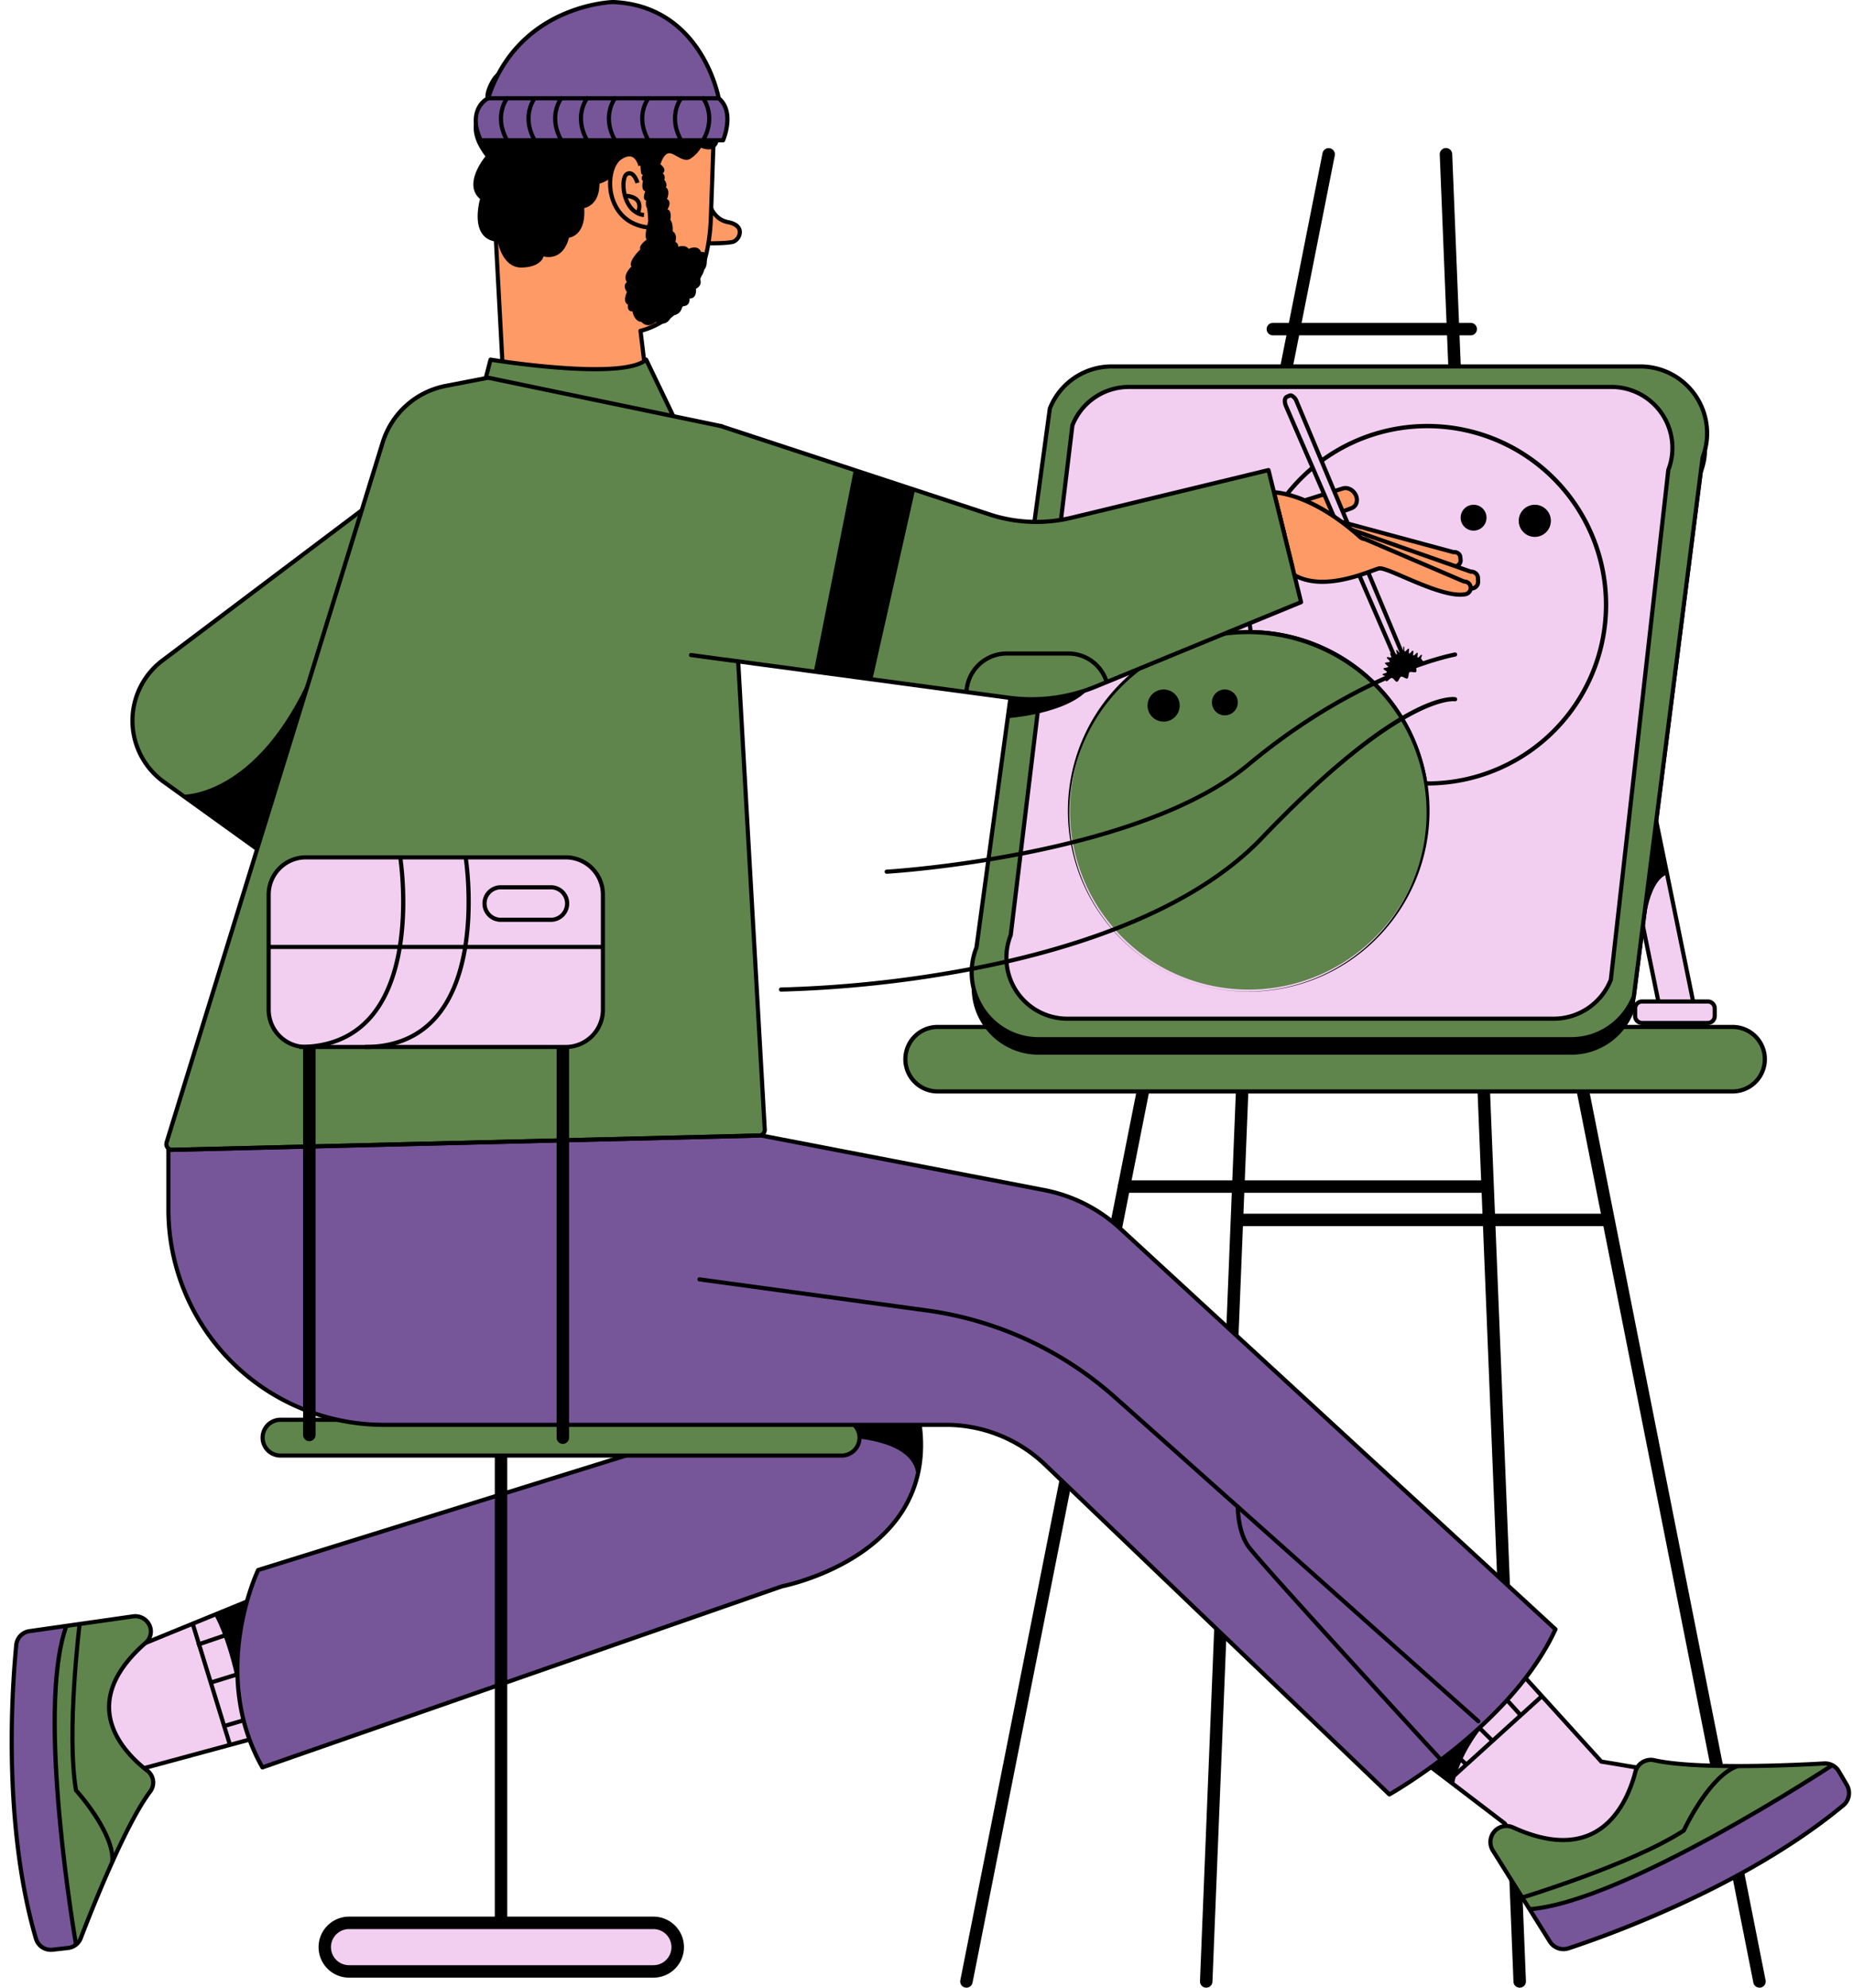
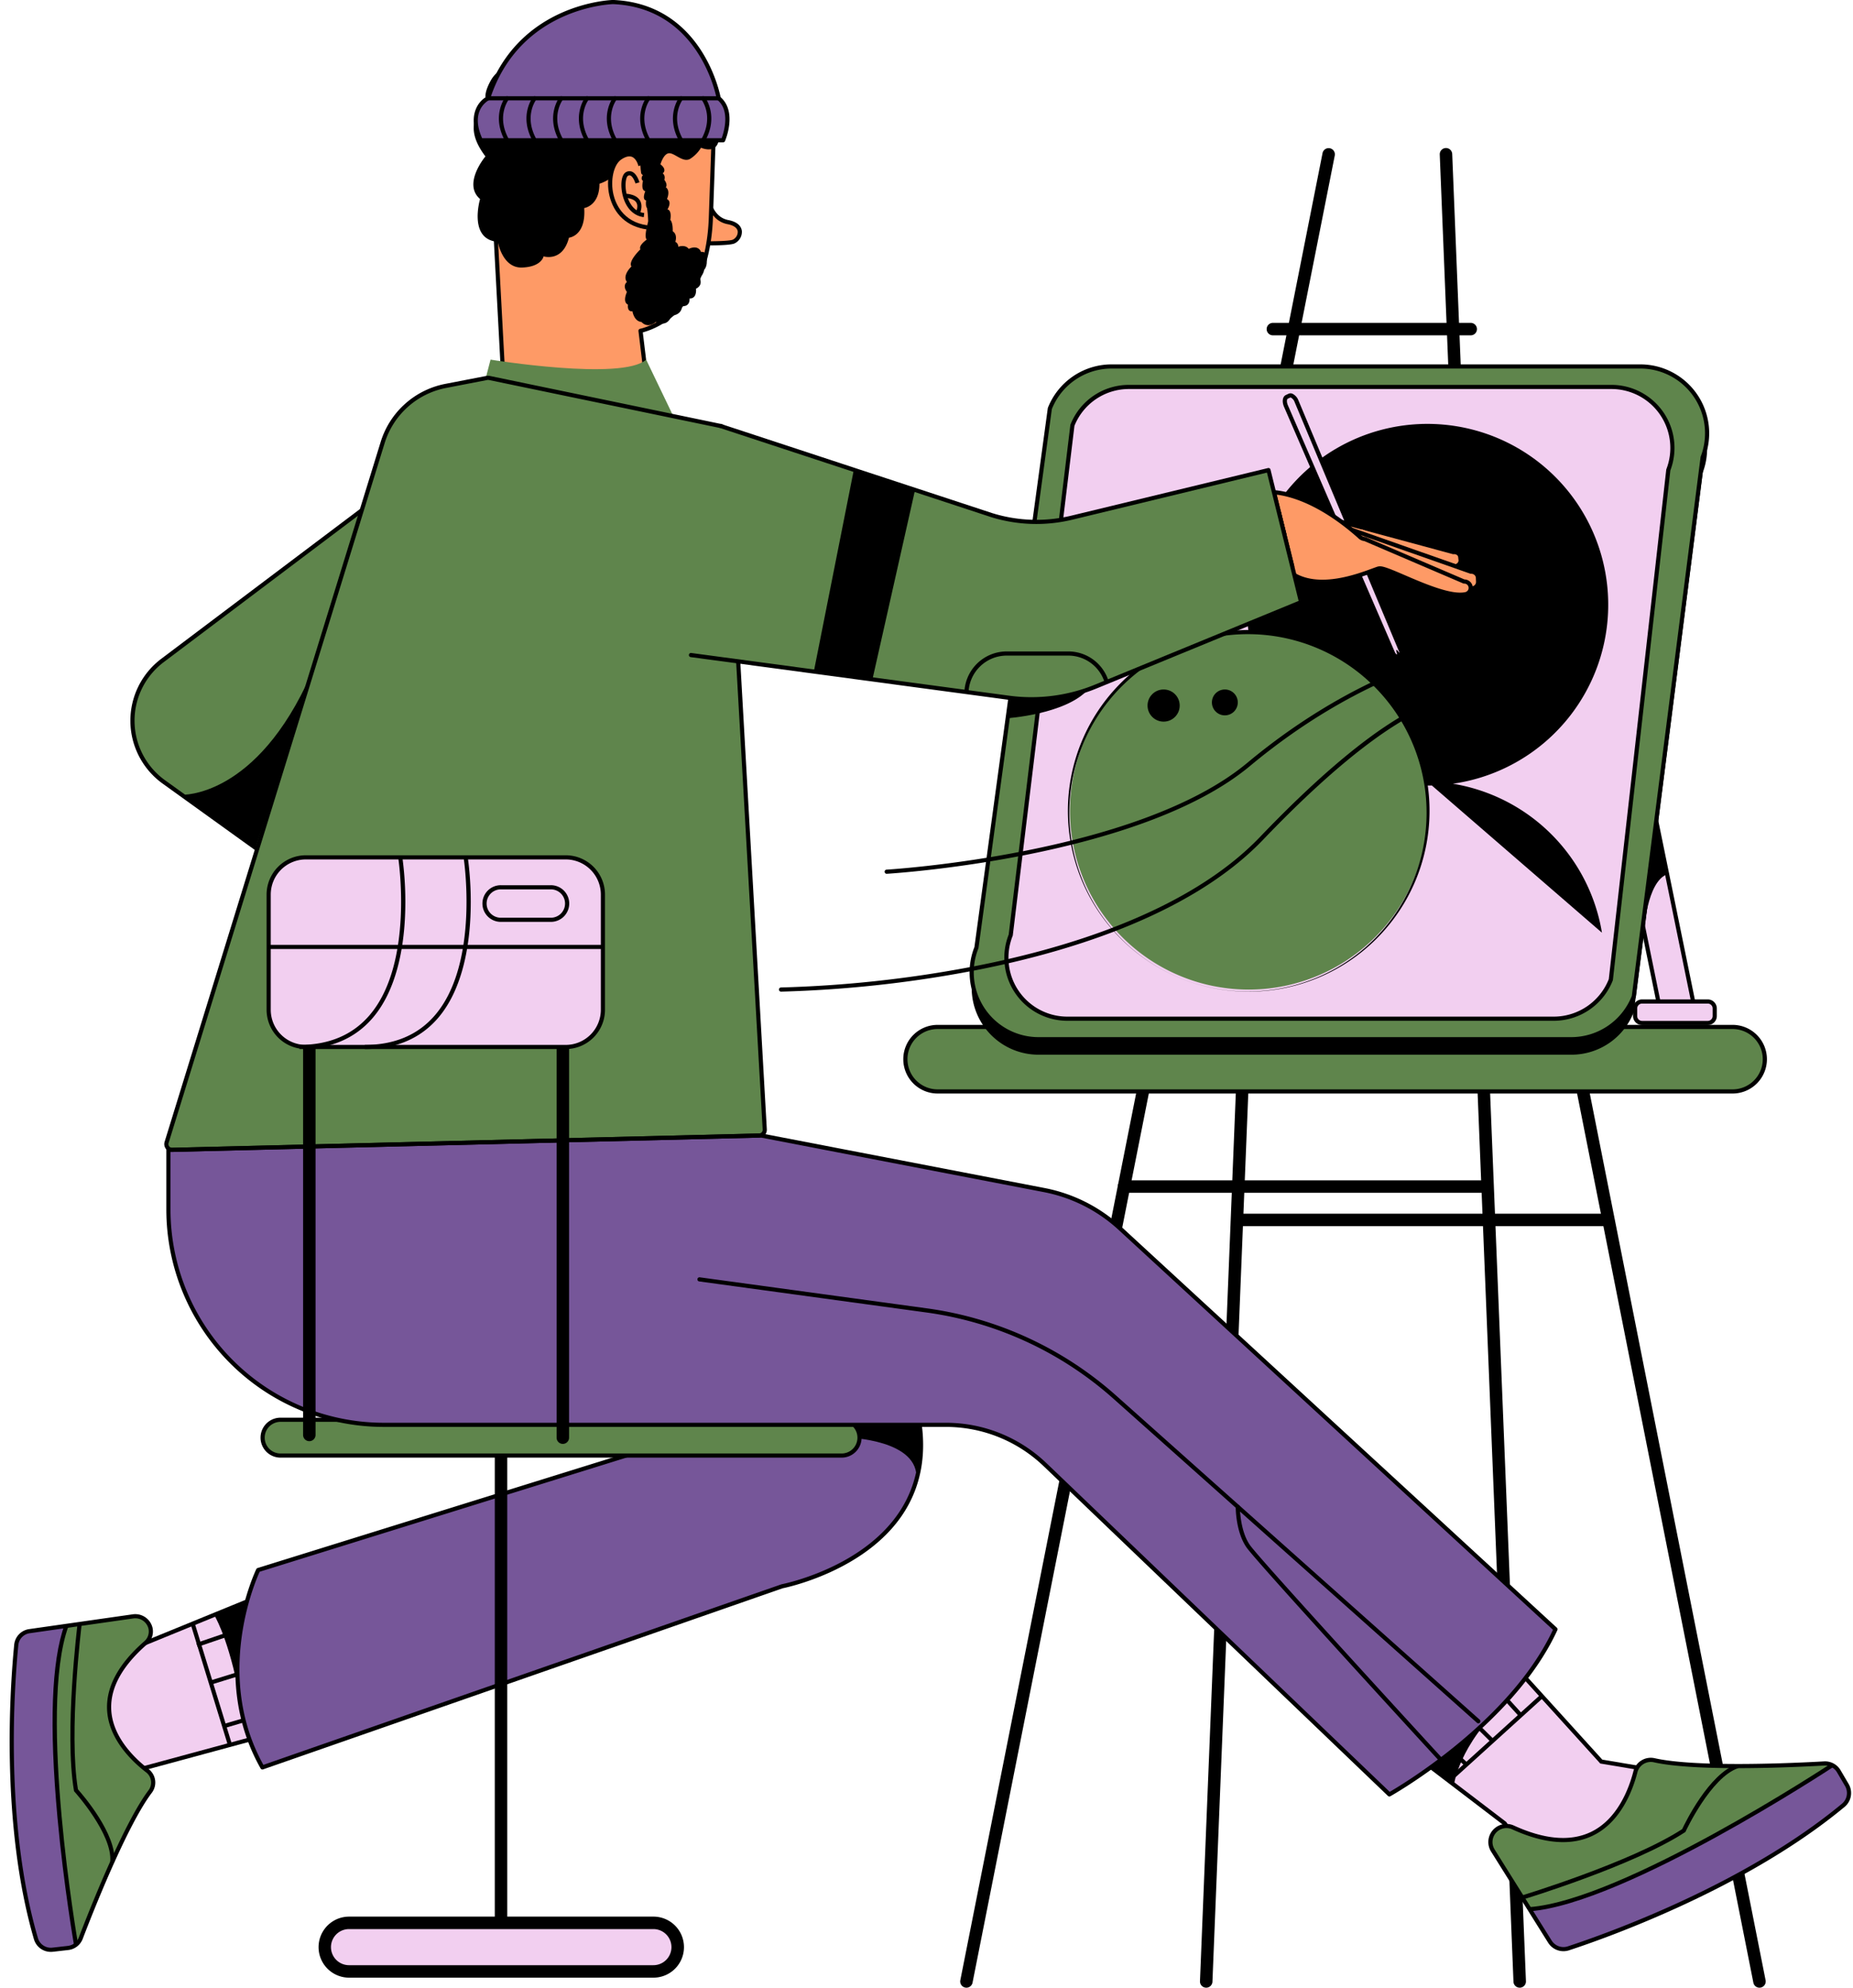
<svg xmlns="http://www.w3.org/2000/svg" data-name="Layer 1" height="957.0" preserveAspectRatio="xMidYMid meet" version="1.0" viewBox="49.4 46.8 892.2 957.0" width="892.2" zoomAndPan="magnify">
  <g id="change1_1">
    <path d="M514.728,1003.805a3.008,3.008,0,0,1-2.946-3.584L686.194,120.5a3,3,0,0,1,5.885,1.166L517.667,1001.387A3,3,0,0,1,514.728,1003.805Z" />
  </g>
  <g id="change1_2">
    <path d="M781.121,1003.8a3,3,0,0,1-3-2.879L742.624,121.2a3,3,0,1,1,6-.242l35.5,879.722a3,3,0,0,1-2.876,3.118Z" />
  </g>
  <g id="change1_3">
    <path d="M896.568,1003.805a3,3,0,0,1-2.939-2.418L808.673,572.875a3,3,0,0,1,5.885-1.166l84.956,428.512a3.008,3.008,0,0,1-2.946,3.584Z" />
  </g>
  <g id="change1_4">
    <path d="M630.176,1003.8l-.123,0a3,3,0,0,1-2.877-3.119l17.292-428.512a3,3,0,1,1,6,.242l-17.292,428.512A3,3,0,0,1,630.176,1003.8Z" />
  </g>
  <g id="change2_1">
    <path d="M355.1,835.46,106.443,901.448s-19.7-26.862-2.25-57.367L294.9,764.316Z" fill="#fe9a66" />
  </g>
  <g id="change3_1">
    <path d="M237.477 866.675L216.384 797.156 99.167 846.402 97.616 892.2 114.483 899.602 237.477 866.675z" fill="#f2cff0" />
  </g>
  <g id="change1_5">
    <path d="M152.5,824.339s5.883,9.129,11.119,33.623l7.43-41.166Z" />
  </g>
  <g id="change1_6">
    <path d="M106.042,902.593l-.406-.553c-.2-.274-19.877-27.742-2.311-58.455l.171-.3.318-.131L296.307,764.43l59.6,70.432Zm-1.15-57.717c-15.289,27.1-.641,51.458,1.975,55.421l245.482-66.542-56.63-66.925Z" />
  </g>
  <g id="change4_1">
    <path d="M120.318,899.311c-12.275-9.441-33.994-32.651-.775-61.559a7.217,7.217,0,0,0,2.311-7.069h0a7.5,7.5,0,0,0-8.412-5.653L63.63,832.142a7.417,7.417,0,0,0-6.39,6.563c-1.941,19.621-6.771,85.886,9.48,141.552a7.505,7.505,0,0,0,8.093,5.255l7.31-.833a7.466,7.466,0,0,0,6.16-4.711c5.085-13.3,21.378-54.621,33.392-70.571A7.2,7.2,0,0,0,120.318,899.311Z" fill="#5f854c" />
  </g>
  <g id="change5_1">
    <path d="M81.36,829.611s-8.445,20.018-5.334,61.528,3.564,45.677,3.564,45.677l6.421,46.25-2.7,1.391-9.931,1.083L68.71,983.5l-3.062-6.353L58.2,938.131,55.86,912.986l-.82-26.735.563-24.7,1.2-18.082,1.733-8.23,5.1-3.1,9.108-1.3Z" fill="#765699" />
  </g>
  <g id="change1_7">
    <path d="M85.025,983.238c-.048-.281-4.947-28.442-7.95-61.3-4.04-44.2-2.915-75.377,3.345-92.672l1.881.68C67.59,870.6,86.8,981.774,87,982.893Z" />
  </g>
  <g id="change1_8">
    <path d="M104.464,943.338l-1.992-.18c1.2-13.249-17.031-33.521-17.215-33.724l-.2-.217-.05-.287c-4.706-27.7,1.675-79.83,1.74-80.354l1.984.246c-.064.519-6.367,52-1.8,79.488C89.064,910.7,105.682,929.831,104.464,943.338Z" />
  </g>
  <g id="change1_9">
    <path d="M73.919,986.563a8.438,8.438,0,0,1-8.159-6.026c-16.324-55.915-11.41-122.771-9.516-141.931a8.4,8.4,0,0,1,7.244-7.455L113.3,824.04a8.545,8.545,0,0,1,9.527,6.418,8.212,8.212,0,0,1-2.629,8.05c-11.765,10.238-17.574,20.657-17.261,30.967.409,13.546,11.447,24.01,17.989,29.043A8.162,8.162,0,0,1,122.474,910c-12,15.926-28.488,57.855-33.257,70.327a8.436,8.436,0,0,1-6.982,5.347l-7.309.834A8.792,8.792,0,0,1,73.919,986.563Zm40.6-160.61a6.743,6.743,0,0,0-.937.067l-49.813,7.112a6.409,6.409,0,0,0-5.537,5.672c-1.885,19.068-6.777,85.6,9.446,141.173A6.484,6.484,0,0,0,74.7,984.52l7.31-.834a6.45,6.45,0,0,0,5.341-4.076c4.792-12.533,21.372-54.68,33.526-70.815a6.179,6.179,0,0,0-1.168-8.692c-6.823-5.248-18.335-16.2-18.77-30.568-.331-10.937,5.708-21.885,17.949-32.536a6.218,6.218,0,0,0,1.992-6.092A6.508,6.508,0,0,0,114.521,825.953Z" />
  </g>
  <g id="change1_10">
    <path d="M150.215 827.19H152.215V888.735H150.215z" transform="rotate(-17.103 151.212 857.957)" />
  </g>
  <g id="change1_11">
    <path d="M156.543 869.887H205.243V871.886H156.543z" transform="rotate(-16.399 180.892 870.887)" />
  </g>
  <g id="change1_12">
    <path d="M149.349 848.715H198.776V850.715H149.349z" transform="rotate(-17.214 174.059 849.708)" />
  </g>
  <g id="change1_13">
    <path d="M142.899 829.794H192.307V831.794H142.899z" transform="rotate(-18.86 167.596 830.779)" />
  </g>
  <g id="change5_2">
    <path d="M478.094,707.985,173.706,802.716s-24,48.985,2.046,95.03l250.214-87.2s80.692-15.238,64.858-85.555C486.423,705.445,478.094,707.985,478.094,707.985Z" fill="#765699" />
  </g>
  <g id="change1_14">
    <path d="M457.561,738.985s34.9.823,33.04,20.4c0,0,4.751-26.971.072-35.455s-43.89,5.274-43.89,5.274Z" />
  </g>
  <g id="change1_15">
    <path d="M175.752,898.746a1,1,0,0,1-.87-.508c-26-45.971-2.317-95.468-2.074-95.963a1,1,0,0,1,.6-.514L477.8,707.03h0a6.608,6.608,0,0,1,4.967.92c4,2.328,7.042,7.987,9.03,16.818,4.38,19.451,1.836,36.566-7.562,50.869-18.087,27.526-56.035,35.477-58.008,35.873L176.081,898.69A.994.994,0,0,1,175.752,898.746Zm-1.327-95.207c-2.126,4.646-21.854,50.279,1.79,92.986L425.638,809.6a.794.794,0,0,1,.143-.038c.386-.074,38.787-7.619,56.791-35.032,9.083-13.83,11.532-30.424,7.276-49.321-2.3-10.2-5.618-14.047-8-15.477a4.752,4.752,0,0,0-3.472-.785Z" />
  </g>
  <g id="change1_16">
    <path d="M290.637,989.6a3,3,0,0,1-3-3V737.675a3,3,0,0,1,6,0V986.6A3,3,0,0,1,290.637,989.6Z" />
  </g>
  <g id="change2_2">
    <path d="M380.433,163.815s18.94.611,22.158-.688,5.786-7.763-2.681-9.381-9.649-11.629-9.649-11.629Z" fill="#fe9a66" />
  </g>
  <g id="change1_17">
    <path d="M389.774,164.964c-4.454,0-8.486-.121-9.374-.151a1,1,0,0,1-.879-1.412l9.829-21.7a1,1,0,0,1,1.9.295c.046.379,1.211,9.306,8.843,10.765,5.311,1.014,6.36,3.781,6.512,5.339a6.187,6.187,0,0,1-3.642,5.951C401.15,164.787,395.154,164.964,389.774,164.964Zm-7.811-2.1c7.532.2,18.179.18,20.255-.66a4.182,4.182,0,0,0,2.4-3.9c-.17-1.731-1.909-3-4.9-3.57-6.034-1.153-8.66-6.242-9.745-9.559Z" />
  </g>
  <g id="change2_3">
    <path d="M360.86,231.241,357.8,206.074s32.132-5.676,33.869-54.333c1.412-39.514,1.412-41.866,1.412-41.866H285.36l6.115,114.309S341.809,240.649,360.86,231.241Z" fill="#fe9a66" />
  </g>
  <g id="change1_18">
    <path d="M344.406,235.159a135.986,135.986,0,0,1-25.576-2.937,264.911,264.911,0,0,1-27.666-7.087,1,1,0,0,1-.688-.9L284.36,109.929a1,1,0,0,1,1-1.054H393.084a1,1,0,0,1,1,1c0,.1-.016,2.818-1.413,41.9-.5,14.065-4.018,33.483-17.912,46.117A38.584,38.584,0,0,1,358.9,206.85l2.95,24.269a1,1,0,0,1-.551,1.018C357.224,234.151,351.573,235.159,344.406,235.159Zm-51.969-11.718c5.865,1.845,49.6,15.129,67.343,7.2l-2.97-24.45a1,1,0,0,1,.817-1.1c.313-.057,31.359-6.171,33.046-53.384,1.056-29.548,1.321-38.3,1.389-40.83H286.414Z" />
  </g>
  <g id="change4_2">
    <path d="M279.95,241.59l5.645-21.639s63.393,10.349,74.918,0l14.7,30.576S304.411,258.289,279.95,241.59Z" fill="#5f854c" />
  </g>
  <g id="change1_19">
-     <path d="M338.983,253.329c-.743,0-1.487,0-2.238-.009-27.749-.2-47.047-3.865-57.358-10.9a1,1,0,0,1-.4-1.078l5.645-21.639a1,1,0,0,1,1.129-.735c.158.026,16.015,2.6,33.063,3.872,22.336,1.668,36.522.415,41.027-3.629a.985.985,0,0,1,.862-.236,1,1,0,0,1,.707.547l14.694,30.576a1,1,0,0,1-.792,1.427C375.146,251.54,358.6,253.329,338.983,253.329ZM281.1,241.152c22.467,14.533,82.6,9.482,92.59,8.523l-13.542-28.182c-5.764,3.844-19.7,4.966-41.489,3.336-14.808-1.108-28.718-3.187-32.323-3.749Z" />
-   </g>
+     </g>
  <g id="change4_3">
    <rect fill="#5f854c" height="17.236" rx="8.618" width="287.399" x="175.851" y="730.367" />
  </g>
  <g id="change1_20">
    <path d="M454.633,748.6H184.469a9.618,9.618,0,0,1,0-19.236H454.633a9.618,9.618,0,0,1,0,19.236ZM184.469,731.367a7.618,7.618,0,0,0,0,15.236H454.633a7.618,7.618,0,1,0,0-15.236Z" />
  </g>
  <g id="change4_4">
    <path d="M234.32,284.4,127.631,364.8a36.306,36.306,0,0,0,.648,58.466l58.059,41.769Z" fill="#5f854c" />
  </g>
  <g id="change1_21">
    <path d="M136.89,429.461s35.981,1.717,62.415-58.359l-26.851,83.944Z" />
  </g>
  <g id="change1_22">
    <path d="M186.338,466.034a1,1,0,0,1-.584-.188L127.7,424.077A37.307,37.307,0,0,1,127.029,364l106.69-80.4a1,1,0,0,1,1.568,1.055L187.305,465.291a1,1,0,0,1-.967.743Zm46.272-179.1L128.232,365.6a35.308,35.308,0,0,0,.631,56.855l56.881,40.921Z" />
  </g>
  <g id="change3_2">
    <path d="M845.391 434.901L865.149 531.57 848.41 531.57 828.653 434.901 845.391 434.901z" fill="#f2cff0" />
  </g>
  <g id="change1_23">
    <path d="M841.007,495.349s1.14-23.727,11.089-27.643L845.391,434.9l-10.633,48.335Z" />
  </g>
  <g id="change1_24">
    <path d="M865.148,532.57H848.41a1,1,0,0,1-.979-.8L827.674,435.1a1,1,0,0,1,.979-1.2h16.739a1,1,0,0,1,.979.8l19.757,96.669a1,1,0,0,1-.98,1.2Zm-15.921-2h14.7L844.575,435.9h-14.7Z" />
  </g>
  <g id="change4_5">
    <rect fill="#5f854c" height="31.047" rx="15.524" width="413.564" x="485.454" y="541.245" />
  </g>
  <g id="change1_25">
    <path d="M519.55,510.5l35.338-259.562a32.17,32.17,0,0,1,29.876-20.24H839.185A32.169,32.169,0,0,1,869.2,274.44L836.074,534A32.168,32.168,0,0,1,806.06,554.6H549.425A32.169,32.169,0,0,1,519.55,510.5Z" />
  </g>
  <g id="change1_26">
    <path d="M883.5,573.292H500.978a16.524,16.524,0,1,1,0-33.047H883.5a16.524,16.524,0,1,1,0,33.047ZM500.978,542.245a14.524,14.524,0,1,0,0,29.047H883.5a14.524,14.524,0,1,0,0-29.047Z" />
  </g>
  <g id="change4_6">
    <path d="M519.55,503.04l35.338-259.563a32.169,32.169,0,0,1,29.876-20.239H839.185A32.169,32.169,0,0,1,869.2,266.982L836.074,526.545a32.168,32.168,0,0,1-30.014,20.594H549.425A32.169,32.169,0,0,1,519.55,503.04Z" fill="#5f854c" />
  </g>
  <g id="change1_27">
    <path d="M806.06,548.139H549.425a33.17,33.17,0,0,1-30.85-45.355L553.9,243.343a1.092,1.092,0,0,1,.063-.237,33.007,33.007,0,0,1,30.8-20.869H839.186a33.17,33.17,0,0,1,30.991,44.991L837.066,526.672a.976.976,0,0,1-.059.232A33.371,33.371,0,0,1,806.06,548.139Zm-250.2-304.4-35.322,259.44a1.066,1.066,0,0,1-.062.236,31.168,31.168,0,0,0,28.946,42.728H806.06A31.359,31.359,0,0,0,835.1,526.3l33.11-259.442a.978.978,0,0,1,.06-.232,31.171,31.171,0,0,0-29.082-42.386H584.764A31.017,31.017,0,0,0,555.863,243.735ZM519.55,503.04h0Z" />
  </g>
  <g id="change3_3">
    <path d="M536.058,497.015l29.7-245.434a29.365,29.365,0,0,1,27.272-18.476H825.28a29.366,29.366,0,0,1,27.4,39.933L825,518.473a29.366,29.366,0,0,1-27.4,18.8H563.33A29.366,29.366,0,0,1,536.058,497.015Z" fill="#f2cff0" />
  </g>
  <g id="change1_28">
    <path d="M533.935,392.646s28.553-1.812,39.376-13.888l-35.8-7.613Z" />
  </g>
  <g id="change3_4">
    <path d="M822.74,337.947a86.057,86.057,0,0,1-86.05,86.06c-.34,0-.68,0-1.01-.01a86.071,86.071,0,0,0-84.04-72.86,86.058,86.058,0,1,1,171.1-13.19Z" fill="#f2cff0" />
  </g>
  <g id="change2_4">
    <path d="M670.832,291.134c-2.158.786-3.13,3.25-2.256,5.718l.412,1.163c1.045,2.952,4.252,4.664,6.784,3.621,6.639-2.733,18.449-7.7,24.571-10.271,2.2-.926,3.024-3.62,1.877-6.129h0c-1.2-2.618-4.089-4.054-6.44-3.2l-24.948,9.1" fill="#fe9a66" />
  </g>
  <g id="change1_29">
-     <path d="M736.689,425.007c-.349,0-.7,0-1.039-.01a1,1,0,0,1-.959-.848,85.07,85.07,0,0,0-83.062-72.012,1,1,0,0,1-.977-.846,87.058,87.058,0,1,1,86.037,73.716Zm-.154-2c.052,0,.1,0,.154,0A85.009,85.009,0,1,0,652.5,350.15a87.075,87.075,0,0,1,84.032,72.857Z" />
+     <path d="M736.689,425.007c-.349,0-.7,0-1.039-.01a1,1,0,0,1-.959-.848,85.07,85.07,0,0,0-83.062-72.012,1,1,0,0,1-.977-.846,87.058,87.058,0,1,1,86.037,73.716Zm-.154-2c.052,0,.1,0,.154,0a87.075,87.075,0,0,1,84.032,72.857Z" />
  </g>
  <g id="change1_30">
    <path d="M684.929,301.688a1,1,0,0,1-.821-1.57c3.521-5.066,9.246-7.19,13.427-8.741.881-.327,1.7-.63,2.42-.934a2.8,2.8,0,0,0,1.545-1.609,4.14,4.14,0,0,0-.188-3.183c-.97-2.119-3.348-3.344-5.189-2.673l-20.768,6.5a1,1,0,0,1-.6-1.908l20.723-6.485c2.787-1.016,6.239.651,7.649,3.735a6.135,6.135,0,0,1,.233,4.741,4.824,4.824,0,0,1-2.633,2.726c-.744.314-1.589.627-2.5.965-4.15,1.54-9.317,3.456-12.479,8.007A1,1,0,0,1,684.929,301.688Z" />
  </g>
  <g id="change3_5">
    <path d="M668.592,242.335l52.123,120.3,1.2,1.677c1.764,2.469,3.9,1.657,3.291-1.252h0L673.648,239.946c-.8-1.921-2.372-3.145-3.407-2.66l-1.265.591C667.9,238.382,667.728,240.341,668.592,242.335Z" fill="#f2cff0" />
  </g>
  <g id="change1_31">
    <path d="M724.034,366.779A3.761,3.761,0,0,1,721.1,364.9l-1.2-1.675a1.012,1.012,0,0,1-.1-.184L667.674,242.732c-1.117-2.578-.747-5,.879-5.761l1.263-.591a2.316,2.316,0,0,1,1.863-.016,5.786,5.786,0,0,1,2.891,3.195l51.556,123.12a1.063,1.063,0,0,1,.056.182c.449,2.148-.37,3.341-1.285,3.742A2.12,2.12,0,0,1,724.034,366.779Zm-2.444-4.634,1.136,1.59c.671.942,1.249,1.087,1.369,1.036.1-.043.324-.476.147-1.412L672.726,240.332a3.855,3.855,0,0,0-1.767-2.1.465.465,0,0,0-.295-.04l-1.264.592c-.355.167-.638,1.431.11,3.155h0Z" />
  </g>
  <g id="change4_7">
    <path d="M736.69,437.187a86.06,86.06,0,1,1-86.06-86.06c.34,0,.68,0,1.01.01a86.008,86.008,0,0,1,85.05,86.05Z" fill="#5f854c" />
  </g>
  <g id="change1_32">
    <path d="M650.63,524.237a87.055,87.055,0,1,1,0-174.11c.349,0,.7,0,1.04.01a87.053,87.053,0,0,1-1.04,174.1Zm.028-172.11h-.028a86.016,86.016,0,1,0,1,.01C651.3,352.127,650.979,352.127,650.658,352.127Z" />
  </g>
  <g id="change1_33">
    <path d="M797.6,538.272H563.33a30.366,30.366,0,0,1-28.25-41.5L564.762,251.46a1,1,0,0,1,.064-.251,30.22,30.22,0,0,1,28.2-19.1H825.28a30.368,30.368,0,0,1,28.379,41.173L826,518.585a1.011,1.011,0,0,1-.061.248A30.554,30.554,0,0,1,797.6,538.272ZM566.731,251.831l-29.68,245.305a1,1,0,0,1-.065.251,28.366,28.366,0,0,0,26.344,38.885H797.6a28.541,28.541,0,0,0,26.419-18.041l27.663-245.3a.951.951,0,0,1,.061-.247A28.368,28.368,0,0,0,825.28,234.1H593.027A28.232,28.232,0,0,0,566.731,251.831ZM536.058,497.016h0Z" />
  </g>
  <g id="change2_5">
    <path d="M602.7,709.575l27.925-3.79a31.14,31.14,0,0,1,27.257,9.939L820.4,894.942l32.736,5.483s-49.4,71.262-79.231,24.278L627.916,813.314Z" fill="#fe9a66" />
  </g>
  <g id="change3_6">
    <path d="M840.867 898.491L825.843 931.305 792.15 936.477 775.704 927.556 708.17 874.548 706.63 871.95 759.827 828.146 820.398 894.942 840.867 898.491" fill="#f2cff0" />
  </g>
  <g id="change1_34">
    <path d="M798.654,941.732c-.183,0-.366,0-.55,0-9.751-.2-18.145-5.693-24.95-16.336L627.028,813.9l-.084-.344L601.467,708.733l29.023-3.939a32.127,32.127,0,0,1,28.133,10.258L820.906,894.014l33.948,5.685-.9,1.3C852.8,902.669,825.408,941.73,798.654,941.732Zm-169.85-129L774.65,924.017l.1.15c6.44,10.141,14.312,15.376,23.4,15.56.166,0,.334,0,.5,0,13.286,0,27.033-10.648,36.278-19.647a159.657,159.657,0,0,0,16.463-18.94l-31.492-5.274-.234-.257L657.141,716.4a30.126,30.126,0,0,0-26.381-9.619l-26.826,3.641Z" />
  </g>
  <g id="change4_8">
    <path d="M836.831,899.86c-4,15.542-17.352,45.8-58.916,26.788a7.691,7.691,0,0,0-7.759.82h0a7.717,7.717,0,0,0-1.958,10.305l27.456,43.844a7.718,7.718,0,0,0,8.96,3.232c19.685-6.481,85.448-29.99,132.289-68.842a7.713,7.713,0,0,0,1.708-9.837l-3.827-6.523a7.7,7.7,0,0,0-7.082-3.8c-14.9.846-61.407,3.015-81.727-1.534A7.689,7.689,0,0,0,836.831,899.86Z" fill="#5f854c" />
  </g>
  <g id="change5_3">
    <path d="M932.17,896.519l-36.7,22.465-37.184,20.51-27.323,13L810.2,960.516,794.5,964.787l-8.623,1.224,8.291,13.239,3.358,4.616,5.046,2s6.433-2.5,6.675-2.578,33.456-12.8,33.641-12.878S890.685,947.6,890.685,947.6l24.238-15.259s18.039-12.874,18.312-13,6.5-7.086,6.5-7.086l-.626-5.078Z" fill="#765699" />
  </g>
  <g id="change1_35">
    <path d="M785.956,967.008l-.148-1.994c45.217-3.37,144.268-68.518,145.263-69.175l1.1,1.668C931.175,898.168,831.69,963.6,785.956,967.008Z" />
  </g>
  <g id="change1_36">
    <path d="M782.651,961.349l-.578-1.914c.526-.16,52.706-16.037,77.27-31.976,1.385-2.946,12.924-26.727,26.421-31.3l.64,1.895c-13.28,4.5-25.248,30.242-25.368,30.5l-.12.261-.241.158C835.973,945.126,783.182,961.188,782.651,961.349Z" />
  </g>
  <g id="change1_37">
    <path d="M802.186,986.24a8.7,8.7,0,0,1-7.379-4.094L767.351,938.3a8.714,8.714,0,0,1,10.98-12.565c14.748,6.745,27.2,7.792,37.016,3.114,12.876-6.137,18.381-20.956,20.515-29.243h0a8.646,8.646,0,0,1,10.331-6.272c20.3,4.543,67.475,2.3,81.452,1.511a8.658,8.658,0,0,1,8,4.292l3.828,6.523a8.676,8.676,0,0,1-1.932,11.112c-47.048,39.023-113.4,62.7-132.615,69.023A8.758,8.758,0,0,1,802.186,986.24Zm-27.447-59.283a6.721,6.721,0,0,0-5.693,10.286L796.5,981.086a6.7,6.7,0,0,0,7.8,2.812c19.131-6.3,85.186-29.863,131.963-68.661a6.683,6.683,0,0,0,1.484-8.561l-3.827-6.524a6.705,6.705,0,0,0-6.164-3.307c-14.041.8-61.454,3.046-82-1.556a6.653,6.653,0,0,0-7.956,4.821c-2.223,8.624-7.984,24.061-21.593,30.548-10.373,4.945-23.4,3.9-38.708-3.1A6.621,6.621,0,0,0,774.739,926.957Z" />
  </g>
  <g id="change1_38">
    <path d="M739.077 882.771H799.668V884.772H739.077z" transform="rotate(-42.191 769.37 883.77)" />
  </g>
  <g id="change1_39">
    <path d="M764.356 830.464H766.357V878.932H764.356z" transform="rotate(-42.202 765.362 854.701)" />
  </g>
  <g id="change1_40">
    <path d="M749.496 842.952H751.496V892.304H749.496z" transform="rotate(-45.33 750.502 867.631)" />
  </g>
  <g id="change1_41">
    <path d="M735.985 854.297H737.985V904.498H735.985z" transform="rotate(-47.443 736.988 879.4)" />
  </g>
  <g id="change4_9">
    <path d="M283.871,228.759,264.042,232.6a39.708,39.708,0,0,0-30.394,27.27L129.619,596.816a2.783,2.783,0,0,0,2.727,3.6l282.561-6.892a2.783,2.783,0,0,0,2.71-2.94L398.545,254.461a2.784,2.784,0,0,0-2.213-2.567L284.965,228.767A2.779,2.779,0,0,0,283.871,228.759Z" fill="#5f854c" />
  </g>
  <g id="change3_7">
    <rect fill="#f2cff0" height="10.349" rx="3.363" width="38.338" x="836.689" y="528.983" />
  </g>
  <g id="change1_42">
    <path d="M871.664,540.332H840.052a4.368,4.368,0,0,1-4.364-4.363v-3.623a4.368,4.368,0,0,1,4.364-4.363h31.612a4.368,4.368,0,0,1,4.363,4.363v3.623A4.368,4.368,0,0,1,871.664,540.332Zm-31.612-10.349a2.366,2.366,0,0,0-2.364,2.363v3.623a2.367,2.367,0,0,0,2.364,2.363h31.612a2.366,2.366,0,0,0,2.363-2.363v-3.623a2.366,2.366,0,0,0-2.363-2.363Z" />
  </g>
  <g id="change5_4">
    <path d="M130.49,600.464v28.75a103.6,103.6,0,0,0,103.6,103.6H504.745a69.268,69.268,0,0,1,47.9,19.237l165.723,158.7s58.33-32.459,79.969-79.5L588.647,638.189a74.786,74.786,0,0,0-36.494-18.414L415.905,593.5Z" fill="#765699" />
  </g>
  <g id="change1_43">
    <path d="M132.274,601.42a3.783,3.783,0,0,1-3.61-4.9L232.692,259.572a40.639,40.639,0,0,1,31.16-27.957l19.828-3.837a3.751,3.751,0,0,1,1.489.01l111.366,23.127a3.788,3.788,0,0,1,3.008,3.49L418.615,590.53a3.781,3.781,0,0,1-3.683,4L132.37,601.419ZM284.4,229.708a1.854,1.854,0,0,0-.339.033h0l-19.83,3.837A38.643,38.643,0,0,0,234.6,260.162L130.574,597.11a1.784,1.784,0,0,0,1.747,2.309l282.562-6.893a1.783,1.783,0,0,0,1.736-1.882L397.547,254.519a1.785,1.785,0,0,0-1.418-1.645L284.762,229.746A1.757,1.757,0,0,0,284.4,229.708Zm-.53-.948h0Z" />
  </g>
  <g id="change1_44">
    <path d="M718.372,911.749a1,1,0,0,1-.691-.277l-165.723-158.7a67.961,67.961,0,0,0-47.213-18.961H234.091a104.719,104.719,0,0,1-104.6-104.6V600.464a1,1,0,0,1,.976-1L415.881,592.5a1.543,1.543,0,0,1,.214.017l136.248,26.274a75.723,75.723,0,0,1,36.981,18.66l209.7,193.06a1,1,0,0,1,.23,1.153c-21.527,46.8-79.807,79.63-80.393,79.956A1,1,0,0,1,718.372,911.749ZM131.49,601.439v27.776a102.717,102.717,0,0,0,102.6,102.6H504.745a69.952,69.952,0,0,1,48.6,19.516L718.523,909.51c6.367-3.688,58.342-34.8,78.605-78.02L587.969,638.925a73.724,73.724,0,0,0-36-18.168L415.822,594.505Z" />
  </g>
  <g id="change1_45">
    <path d="M198.334,740.675a3,3,0,0,1-3-3V535.6a3,3,0,0,1,6,0V737.675A3,3,0,0,1,198.334,740.675Z" />
  </g>
  <g id="change1_46">
    <path d="M320.4,741.985a3,3,0,0,1-3-3V533.3a3,3,0,0,1,6,0V738.985A3,3,0,0,1,320.4,741.985Z" />
  </g>
  <g id="change3_8">
    <rect fill="#f2cff0" height="91.298" rx="17.898" width="160.927" x="178.765" y="459.586" />
  </g>
  <g id="change1_47">
    <path d="M321.794,551.885H196.663a18.919,18.919,0,0,1-18.9-18.9v-55.5a18.919,18.919,0,0,1,18.9-18.9H321.794a18.919,18.919,0,0,1,18.9,18.9v55.5A18.919,18.919,0,0,1,321.794,551.885Zm-125.131-91.3a16.918,16.918,0,0,0-16.9,16.9v55.5a16.918,16.918,0,0,0,16.9,16.9H321.794a16.918,16.918,0,0,0,16.9-16.9v-55.5a16.918,16.918,0,0,0-16.9-16.9Z" />
  </g>
  <g id="change1_48">
    <path d="M178.765 501.72H339.693V503.72H178.765z" />
  </g>
  <g id="change1_49">
    <path d="M193.577,551.885v-2c14.3,0,25.677-4.83,33.811-14.358,21.487-25.168,13.827-75.281,13.748-75.784l1.974-.314a158.984,158.984,0,0,1,1.291,28.814c-.68,14.681-3.92,35.026-15.49,48.579C220.38,546.817,208.492,551.885,193.577,551.885Z" />
  </g>
  <g id="change1_50">
    <path d="M225.075,551.885v-2c14.3,0,25.677-4.83,33.811-14.358,21.487-25.168,13.827-75.281,13.748-75.784l1.974-.314a158.984,158.984,0,0,1,1.291,28.814c-.68,14.681-3.92,35.026-15.49,48.579C251.878,546.817,239.99,551.885,225.075,551.885Z" />
  </g>
  <g id="change1_51">
    <path d="M314.556,490.649h-23.95a8.826,8.826,0,1,1,0-17.651h23.95a8.826,8.826,0,1,1,0,17.651ZM290.606,475a6.826,6.826,0,1,0,0,13.651h23.95a6.826,6.826,0,1,0,0-13.651Z" />
  </g>
  <g id="change1_52">
    <path d="M739.163,897.726c-.446.334,10.338,8.358,10.338,8.358s2.055-18.787,25.01-40.108C774.511,865.976,749.787,889.777,739.163,897.726Z" />
  </g>
  <g id="change1_53">
    <path d="M761.2,876.529a1,1,0,0,1-.665-.254l-174.9-155.918a169.969,169.969,0,0,0-90.4-41.671L386.059,663.762a1,1,0,1,1,.271-1.983L495.515,676.7a171.949,171.949,0,0,1,91.454,42.161l174.9,155.918a1,1,0,0,1-.665,1.746Z" />
  </g>
  <g id="change1_54">
    <path d="M743.226,895.124a1,1,0,0,1-.737-.323c-3.589-3.906-87.938-95.744-92.966-103.056-5.163-7.511-5.142-18.988-5.139-19.473a1,1,0,0,1,1-.993h.007a1,1,0,0,1,.993,1.007c0,.112-.016,11.34,4.788,18.326,4.947,7.2,91.912,101.88,92.79,102.835a1,1,0,0,1-.736,1.677Z" />
  </g>
  <g id="change1_55">
    <path d="M367.4,125.915s1.51-5.341,4.261-5.341,6.726,4.73,10.089,2.67a16.4,16.4,0,0,0,5.19-5.325s5.817,2.7,7.957-1.756-2.752-9.347-2.752-10.876,5.5-9.783-2.751-11.312c0,0-.612-11.006-11.618-8.56,0,0-.258-20.219-18.779-12.576,0,0-9.349-13.252-20.966-2.651,0,0-5.2-9.955-17.733-4.111,0,0-14.369,3.134-21.1,14.752,0,0-8.561-4.586-13.758,5.2s0,10.7,0,10.7-16.238,7.032-2.31,25.376c0,0-11.143,13.219-2.582,20.52,0,0-5.809,19.53,8.56,20.6,0,0,2.141,12.689,11.618,12.383s10.395-5.377,10.395-5.377,9.172,2.931,12.23-8.993c0,0,8.254-.723,7.337-14.272,0,0,7.338-1.014,7.338-11.715,0,0,7.191-2.024,9.71-7.891,0,0,9.848-.688,10-1.443l.157-.755s-.793,5.427,1.094,5.885c0,0-1.505,1.752,0,2.825,0,0-1.17,4.513,1.123,4.971,0,0-1.758,4.015.382,4.454,0,0-.382,2.925.459,3.669a55.539,55.539,0,0,1,.535,6.323c0,.5-2.179,7.491-.688,8.867,0,0-4.06,2.751-3.062,4.7,0,0-6.044,5.733-4.3,8.255,0,0-4.608,4.242-2.177,7.452,0,0-2.317,1.6,0,4.815,0,0-2.321,4.816.513,6.077,0,0-.605,3.554,2.147,3.21,0,0,.688,4.815,4.356,5.159,0,0,2.752,3.44,6.879,0,0,0,5.5,3.128,7.567-3.079,0,0,4.7.1,5.16-4.6,0,0,3.668.688,3.554-3.669,0,0,3.439.573,3.095-4.7,0,0,3.554-1.375,1.72-5.274a6.07,6.07,0,0,0,2.178-3.783s1.491-1.376,1.261-4.586c0,0,.557-4.529-2.759-4.013,0,0-1.024-3.668-5.954-1.49,0,0-1.19-2.178-5.009-1.032a2.527,2.527,0,0,0-1.411-2.37s1.261-3.477-1.261-5.082c0,0,.229-4.013-1.147-5.5,0,0,.917-4.472-1.376-5.045,0,0,2.408-3.634-.229-4.97,0,0,1.834-3.973-.573-5.692,0,0,1.146-1.032-.688-3.555,0,0,.688-2.063-.8-3.095C368.486,130.281,370.894,128.657,367.4,125.915Z" />
  </g>
  <g id="change3_9">
    <rect fill="#f2cff0" height="23.389" rx="11.694" width="169.93" x="205.671" y="972.583" />
  </g>
  <g id="change1_56">
    <path d="M363.907,998.972H217.365a14.695,14.695,0,0,1,0-29.389H363.907a14.695,14.695,0,1,1,0,29.389ZM217.365,975.583a8.695,8.695,0,0,0,0,17.389H363.907a8.695,8.695,0,1,0,0-17.389Z" />
  </g>
  <g id="change3_10">
    <path d="M280.891,114.343H397.552s5.881-13.641-2.116-20.227c0,0-7.527-44.454-50.805-46.336,0,0-45.394.706-60.212,46.336C284.419,94.116,273.834,99.29,280.891,114.343Z" fill="#f2cff0" />
  </g>
  <g id="change5_5">
    <path d="M281.062,114.343H397.724s5.88-13.641-2.117-20.227c0,0-7.527-44.454-50.805-46.336,0,0-45.394.706-60.212,46.336C284.59,94.116,274.006,99.29,281.062,114.343Z" fill="#765699" />
  </g>
  <g id="change1_57">
    <path d="M397.553,115.344H280.891a1,1,0,0,1-.906-.575c-5.723-12.211-.339-19.161,3.61-21.35,15-45.395,60.56-46.632,61.02-46.639,41.529,1.8,50.864,42.479,51.736,46.8,8.069,7.053,2.37,20.579,2.12,21.157A1,1,0,0,1,397.553,115.344Zm-116.02-2H396.87c.974-2.632,4.337-13.18-2.07-18.455a1.01,1.01,0,0,1-.351-.606c-.074-.436-7.913-43.68-49.861-45.5-.388.008-44.8,1.251-59.218,45.646a1,1,0,0,1-.512.59C284.472,95.207,275.521,99.857,281.533,113.344Z" />
  </g>
  <g id="change1_58">
    <path d="M395.436,95.116H284.419a1,1,0,0,1,0-2H395.436a1,1,0,0,1,0,2Z" />
  </g>
  <g id="change1_59">
    <path d="M293.559,115.344a1,1,0,0,1-.873-.511c-6.819-12.151-.2-20.959.08-21.328a1,1,0,1,1,1.584,1.223c-.271.354-6.06,8.186.08,19.126a1,1,0,0,1-.383,1.362A.989.989,0,0,1,293.559,115.344Z" />
  </g>
  <g id="change1_60">
    <path d="M306.832,115.344a1,1,0,0,1-.873-.511c-6.818-12.151-.2-20.959.08-21.328a1,1,0,1,1,1.584,1.223c-.27.354-6.06,8.186.08,19.126a1,1,0,0,1-.383,1.362A.989.989,0,0,1,306.832,115.344Z" />
  </g>
  <g id="change1_61">
    <path d="M319.661,115.344a1,1,0,0,1-.873-.511c-6.818-12.151-.2-20.959.08-21.328a1,1,0,0,1,1.585,1.221c-.256.335-6.068,8.173.079,19.128a1,1,0,0,1-.383,1.362A.989.989,0,0,1,319.661,115.344Z" />
  </g>
  <g id="change1_62">
    <path d="M332.072,115.344a1,1,0,0,1-.873-.511c-6.818-12.151-.2-20.959.08-21.328a1,1,0,1,1,1.584,1.223c-.27.354-6.059,8.186.08,19.126a1,1,0,0,1-.871,1.49Z" />
  </g>
  <g id="change1_63">
    <path d="M345.525,115.344a1,1,0,0,1-.873-.511c-6.819-12.151-.2-20.959.081-21.328a1,1,0,0,1,1.584,1.221c-.256.336-6.069,8.173.079,19.128a1,1,0,0,1-.871,1.49Z" />
  </g>
  <g id="change1_64">
    <path d="M361.586,115.344a1,1,0,0,1-.873-.511c-6.818-12.151-.2-20.959.08-21.328a1,1,0,1,1,1.584,1.223c-.271.354-6.06,8.186.08,19.126a1,1,0,0,1-.383,1.362A.989.989,0,0,1,361.586,115.344Z" />
  </g>
  <g id="change1_65">
    <path d="M377.357,115.344a1,1,0,0,1-.873-.511c-6.818-12.151-.2-20.959.08-21.328a1,1,0,1,1,1.584,1.223c-.27.354-6.059,8.186.081,19.126a1,1,0,0,1-.872,1.49Z" />
  </g>
  <g id="change1_66">
    <path d="M387.946,115.344a.989.989,0,0,1-.488-.128,1,1,0,0,1-.383-1.362c6.151-10.96.33-18.8.079-19.128a1,1,0,0,1,1.585-1.221c.284.369,6.9,9.177.08,21.328A1,1,0,0,1,387.946,115.344Z" />
  </g>
  <g id="change2_6">
    <path d="M357.762,126.516s-1.9-9.068-9.779-3.775-7.762,30.694,12.936,33.516l-1.782-9.41Z" fill="#fe9a66" />
  </g>
  <g id="change1_67">
    <path d="M360.784,157.248c-9.3-1.269-15.852-7.233-17.971-16.366-1.787-7.7.24-16.035,4.613-18.972,2.649-1.78,5.019-2.267,7.041-1.441,3.3,1.341,4.235,5.658,4.273,5.842l-1.957.41.979-.2-.979.207c-.007-.035-.766-3.47-3.076-4.405-1.366-.553-3.1-.132-5.166,1.252-3.669,2.464-5.364,10.028-3.779,16.861.908,3.916,4.314,13.2,16.292,14.835Z" />
  </g>
  <g id="change1_68">
    <path d="M359.367,151.337c-4.754-.545-8.4-4.159-10.006-9.917-1.271-4.558-1.083-10.338,1.44-11.73a3.251,3.251,0,0,1,2.9-.22c2.366.991,3.468,4.706,3.586,5.127l-1.926.541c-.347-1.231-1.316-3.357-2.434-3.824a1.242,1.242,0,0,0-1.163.128c-1.062.585-1.747,4.9-.481,9.441.809,2.9,2.963,7.854,8.309,8.468Z" />
  </g>
  <g id="change1_69">
    <path d="M357.422,149.866l-1.852-.754c.875-2.149.916-3.819.12-4.962-1.27-1.827-4.54-2.108-5.692-2.093l-.064-2c.218-.014,5.253-.135,7.4,2.949C358.539,144.742,358.569,147.05,357.422,149.866Z" />
  </g>
  <g id="change2_7">
    <path d="M688.3,296.176l60.864,16.452A2.873,2.873,0,0,1,752.5,314.9l.17,1.639a2.86,2.86,0,0,1-2.734,2.9l-59.579-15.384a3.1,3.1,0,0,1-3.13-1.433l-1.457-2.707C684.9,298.306,686.2,296.4,688.3,296.176Z" fill="#fe9a66" />
  </g>
  <g id="change1_70">
    <path d="M749.935,320.441a.963.963,0,0,1-.25-.032L690.277,305.07a4.086,4.086,0,0,1-3.932-1.971l-1.456-2.707a3.233,3.233,0,0,1,0-3.091,4.172,4.172,0,0,1,3.308-2.12,1.081,1.081,0,0,1,.364.029l60.7,16.408a4.337,4.337,0,0,1,2.716.718,3.385,3.385,0,0,1,1.518,2.461l.171,1.639a3.824,3.824,0,0,1-3.61,4A1.185,1.185,0,0,1,749.935,320.441Zm-59.579-17.383a.963.963,0,0,1,.25.032l59.381,15.332a1.841,1.841,0,0,0,1.688-1.779L751.5,315a1.422,1.422,0,0,0-.656-1.016,2.377,2.377,0,0,0-1.577-.365.959.959,0,0,1-.365-.028l-60.67-16.4a2.174,2.174,0,0,0-1.578,1.043,1.24,1.24,0,0,0-.008,1.208l1.456,2.707a2.1,2.1,0,0,0,2.131.913A1.171,1.171,0,0,1,690.356,303.058Z" />
  </g>
  <g id="change2_8">
    <path d="M705.407,301.778l52.436,20.252a3.078,3.078,0,0,1,3.218,2.932l.091,1.951a3.077,3.077,0,0,1-2.869,3.214l-51.31-18.9a3.078,3.078,0,0,1-3.095-2.007l-1.217-3.3A3.079,3.079,0,0,1,705.407,301.778Z" fill="#fe9a66" />
  </g>
  <g id="change1_71">
    <path d="M758.031,331.139a1.008,1.008,0,0,1-.317-.052l-55.6-18.634a4.169,4.169,0,0,1-4.081-2.642l-1.286-3.3a3.892,3.892,0,0,1,.376-3.572A4.343,4.343,0,0,1,700.571,301a.96.96,0,0,1,.379.056l56.8,19.981h.009a4.349,4.349,0,0,1,2.841,1.036,3.96,3.96,0,0,1,1.41,2.843l.091,1.951a4.2,4.2,0,0,1-4,4.269Zm-55.773-20.693a1.008,1.008,0,0,1,.317.052l55.571,18.624a2.175,2.175,0,0,0,1.953-2.16l-.091-1.951a1.98,1.98,0,0,0-.712-1.416,2.361,2.361,0,0,0-1.662-.554.945.945,0,0,1-.379-.056l-56.769-19.971a2.324,2.324,0,0,0-1.685,1.016,1.889,1.889,0,0,0-.19,1.755l1.286,3.3a2.269,2.269,0,0,0,2.295,1.363Z" />
  </g>
  <g id="change2_9">
    <path d="M656.283,283.923s19-4.3,47.593,21.078a3.88,3.88,0,0,0,2.669,1.315l47.769,20.468a3.079,3.079,0,0,1,3.218,2.933h0a3.076,3.076,0,0,1-2.413,3.149c-10.742,2.362-35.649-12.074-41.02-12.4a3.263,3.263,0,0,0-1.2.128c-5.013,1.583-25.6,11-39.763,3.375-21.106-11.357-26.755,1.695-28.808-2.279-.758-1.467-4.8-18.862-3.366-19.683l8.587-14.937C650.937,286.278,655.371,282.615,656.283,283.923Z" fill="#fe9a66" />
  </g>
  <g id="change1_72">
    <path d="M752.5,334.121c-7.587,0-18.953-4.89-27.526-8.577-4.96-2.134-9.245-3.977-10.938-4.079a2.288,2.288,0,0,0-.835.084c-.615.194-1.469.509-2.52.9-7.549,2.78-25.228,9.285-38.018,2.407-13.811-7.432-20.676-4.128-24.361-2.352-1.844.888-3.748,1.8-4.862-.349a79.348,79.348,0,0,1-2.6-10.347c-1.708-8.549-1.223-10.01-.631-10.5l8.47-14.733a.985.985,0,0,1,.37-.369c.278-.16.739-.481,1.273-.852,2.268-1.581,4.805-3.35,6.248-2.5,3.309-.522,21.545-2.043,47.963,21.4a3.07,3.07,0,0,0,1.959,1.063,1.066,1.066,0,0,1,.439.08l47.575,20.385a4.079,4.079,0,0,1,.821,8.062A13.241,13.241,0,0,1,752.5,334.121Zm-38.659-14.662c.1,0,.208,0,.315.01,2.043.123,6.264,1.939,11.609,4.238,9.47,4.074,22.441,9.658,29.136,8.183a2.079,2.079,0,0,0-.543-4.107.983.983,0,0,1-.44-.08l-47.578-20.387a5.017,5.017,0,0,1-3.13-1.567c-14.542-12.9-26.479-17.884-33.933-19.79-8.049-2.058-12.731-1.069-12.779-1.06a.988.988,0,0,1-.912-.256c-.815.05-3.2,1.71-4.117,2.349-.452.316-.857.6-1.181.8l-8.458,14.713a1.016,1.016,0,0,1-.132.18c-.542,2.089,2.662,16.861,3.52,18.546.17.328.219.426,2.216-.536,4.009-1.927,11.468-5.52,26.176,2.393,12,6.457,29.083.165,36.38-2.521,1.088-.4,1.972-.725,2.609-.926A4.09,4.09,0,0,1,713.844,319.459Zm-72.378-16.585h0Z" />
  </g>
  <g id="change2_10">
    <path d="M671.478,319a142.294,142.294,0,0,0-13.388,5.61l1.416-16.336,1.064-12.267,4.709-2.116,2.416,9.782Z" fill="#fe9a66" />
  </g>
  <g id="change1_73">
    <path d="M656.941,326.29l2.684-30.957,6.338-2.847,6.7,27.15-.851.3a142.811,142.811,0,0,0-13.282,5.566Zm4.575-29.613-2.279,26.281c2.166-1.006,6.321-2.861,11.055-4.594l-5.7-23.071Z" />
  </g>
  <g id="change2_11">
    <path d="M667.7,303.671l-8.189,4.6-2.628,1.471,1.632-22.336s1.724-.758,4.674-2.03l2.1,8.512Z" fill="#fe9a66" />
  </g>
  <g id="change1_74">
    <path d="M655.745,311.523l1.813-24.789.55-.242s1.726-.759,4.68-2.033l1.085-.468,4.975,20.179Zm3.719-23.442-1.453,19.882,8.53-4.791L662.5,286.764C661.086,287.373,660.05,287.825,659.464,288.081Z" />
  </g>
  <g id="change4_10">
    <path d="M671.478,319,667.7,303.671l-2.416-9.782-2.1-8.512-3.025-12.247-94.714,22.921a72.507,72.507,0,0,1-38.594-1.246L396.332,251.894,382.1,362.184l153.038,20.553a81.529,81.529,0,0,0,41.875-5.393l98.843-40.627Z" fill="#5f854c" />
  </g>
  <g id="change1_75">
    <path d="M460.51 272.994L441.249 370.128 469.467 373.918 489.991 282.687 460.51 272.994z" />
  </g>
  <g id="change1_76">
    <path d="M545.99,384.465A82.11,82.11,0,0,1,535,383.728L381.966,363.175a1,1,0,0,1,.265-1.983l153.038,20.554a80.639,80.639,0,0,0,41.363-5.327l98.044-40.3-15.25-61.783-93.745,22.686a73.523,73.523,0,0,1-39.127-1.261L396.02,252.845a1,1,0,0,1,.625-1.9l130.518,42.911a71.526,71.526,0,0,0,38.047,1.224l94.713-22.921a1,1,0,0,1,1.206.732l15.695,63.588a1,1,0,0,1-.591,1.164l-98.841,40.627A82.682,82.682,0,0,1,545.99,384.465Z" />
  </g>
  <g id="change1_77">
    <path d="M765.356,621.09H590.6a3,3,0,0,1,0-6H765.356a3,3,0,0,1,0,6Z" />
  </g>
  <g id="change1_78">
    <path d="M821.943,637.15H647.188a3,3,0,0,1,0-6H821.943a3,3,0,0,1,0,6Z" />
  </g>
  <g id="change1_79">
    <path d="M757.535,208.255H662.286a3,3,0,0,1,0-6h95.249a3,3,0,0,1,0,6Z" />
  </g>
  <g id="change1_80">
    <path d="M716.78,374.848c-.446-.085.448-1.655.318-2.173-.092-.368-2.085-.633-2.058-1.146.022-.414,2.062-.645,2.142-1.117.072-.427-1.8-1.267-1.689-1.717.1-.433,2.153-.371,2.275-.805s-1.663-1.443-1.531-1.862c.141-.448,2.183-.255,2.321-.655.162-.474-1.567-1.576-1.432-1.943.283-.766,1.611.285,2.1-.171.3-.284-.782-1.809-.415-2s1.3,1.575,1.67,1.38-.565-1.963-.2-2.157,1.3,1.575,1.668,1.381-.566-1.962-.2-2.156,1.3,1.575,1.67,1.38-.563-1.964-.193-2.159,1.3,1.574,1.674,1.378-.087-2.3.331-2.273c.574.032.035,2.148.555,2.394s1.377-1.561,1.9-1.314-.336,2.054.185,2.3,1.377-1.561,1.9-1.314-.337,2.053.182,2.3,1.377-1.561,1.9-1.314-.334,2.055.189,2.3,1.379-1.56,1.9-1.312-.533,1.327-.275,1.846c.549,1.1,1.414.969.664,2.262-.359.619-2.476.225-3.026.959-.462.618.523,2.553-.083,3.176-.553.569-2.491-.366-3.168.152-.636.486-.254,2.616-1,3.012-.707.373-2.232-1.142-3.045-.887-.757.238-1.138,2.364-1.991,2.469-.781.1-1.682-1.86-2.547-1.9C718.686,373.127,717.634,375.012,716.78,374.848Z" />
  </g>
  <g id="change1_81">
    <path d="M476.362,467.5a1,1,0,0,1-.055-2c1.2-.069,120.762-7.342,173.682-51.44,27.883-23.233,53.515-36.428,70.107-43.408,18.011-7.575,29.608-9.679,29.722-9.7a1,1,0,1,1,.35,1.969c-.454.081-45.958,8.562-98.9,52.676-53.429,44.52-173.643,51.83-174.851,51.9Z" />
  </g>
  <g id="change1_82">
    <path d="M425.459,524.237a1,1,0,0,1-.008-2,572.288,572.288,0,0,0,89.876-9.592c44.818-8.433,105.631-26.2,140.828-62.96,68.092-71.112,93.005-67.4,94.023-67.2a1,1,0,1,1-.369,1.965c-.24-.039-25.218-3.345-92.208,66.618-35.572,37.148-96.82,55.063-141.937,63.55a574.454,574.454,0,0,1-90.2,9.62Z" />
  </g>
  <g id="change1_83">
    <circle cx="609.672" cy="386.5" r="7.742" />
  </g>
  <g id="change1_84">
    <circle cx="639.151" cy="384.99" r="6.232" />
  </g>
  <g id="change1_85">
    <circle cx="788.393" cy="297.56" r="7.742" />
  </g>
  <g id="change1_86">
    <circle cx="758.914" cy="296.051" r="6.232" />
  </g>
  <g id="change1_87">
    <path d="M515.725,380.844h-2a20.421,20.421,0,0,1,20.4-20.4H563.7A20.286,20.286,0,0,1,583.214,374.9l-1.914.582a18.294,18.294,0,0,0-17.6-13.033H534.122A18.418,18.418,0,0,0,515.725,380.844Z" />
  </g>
</svg>